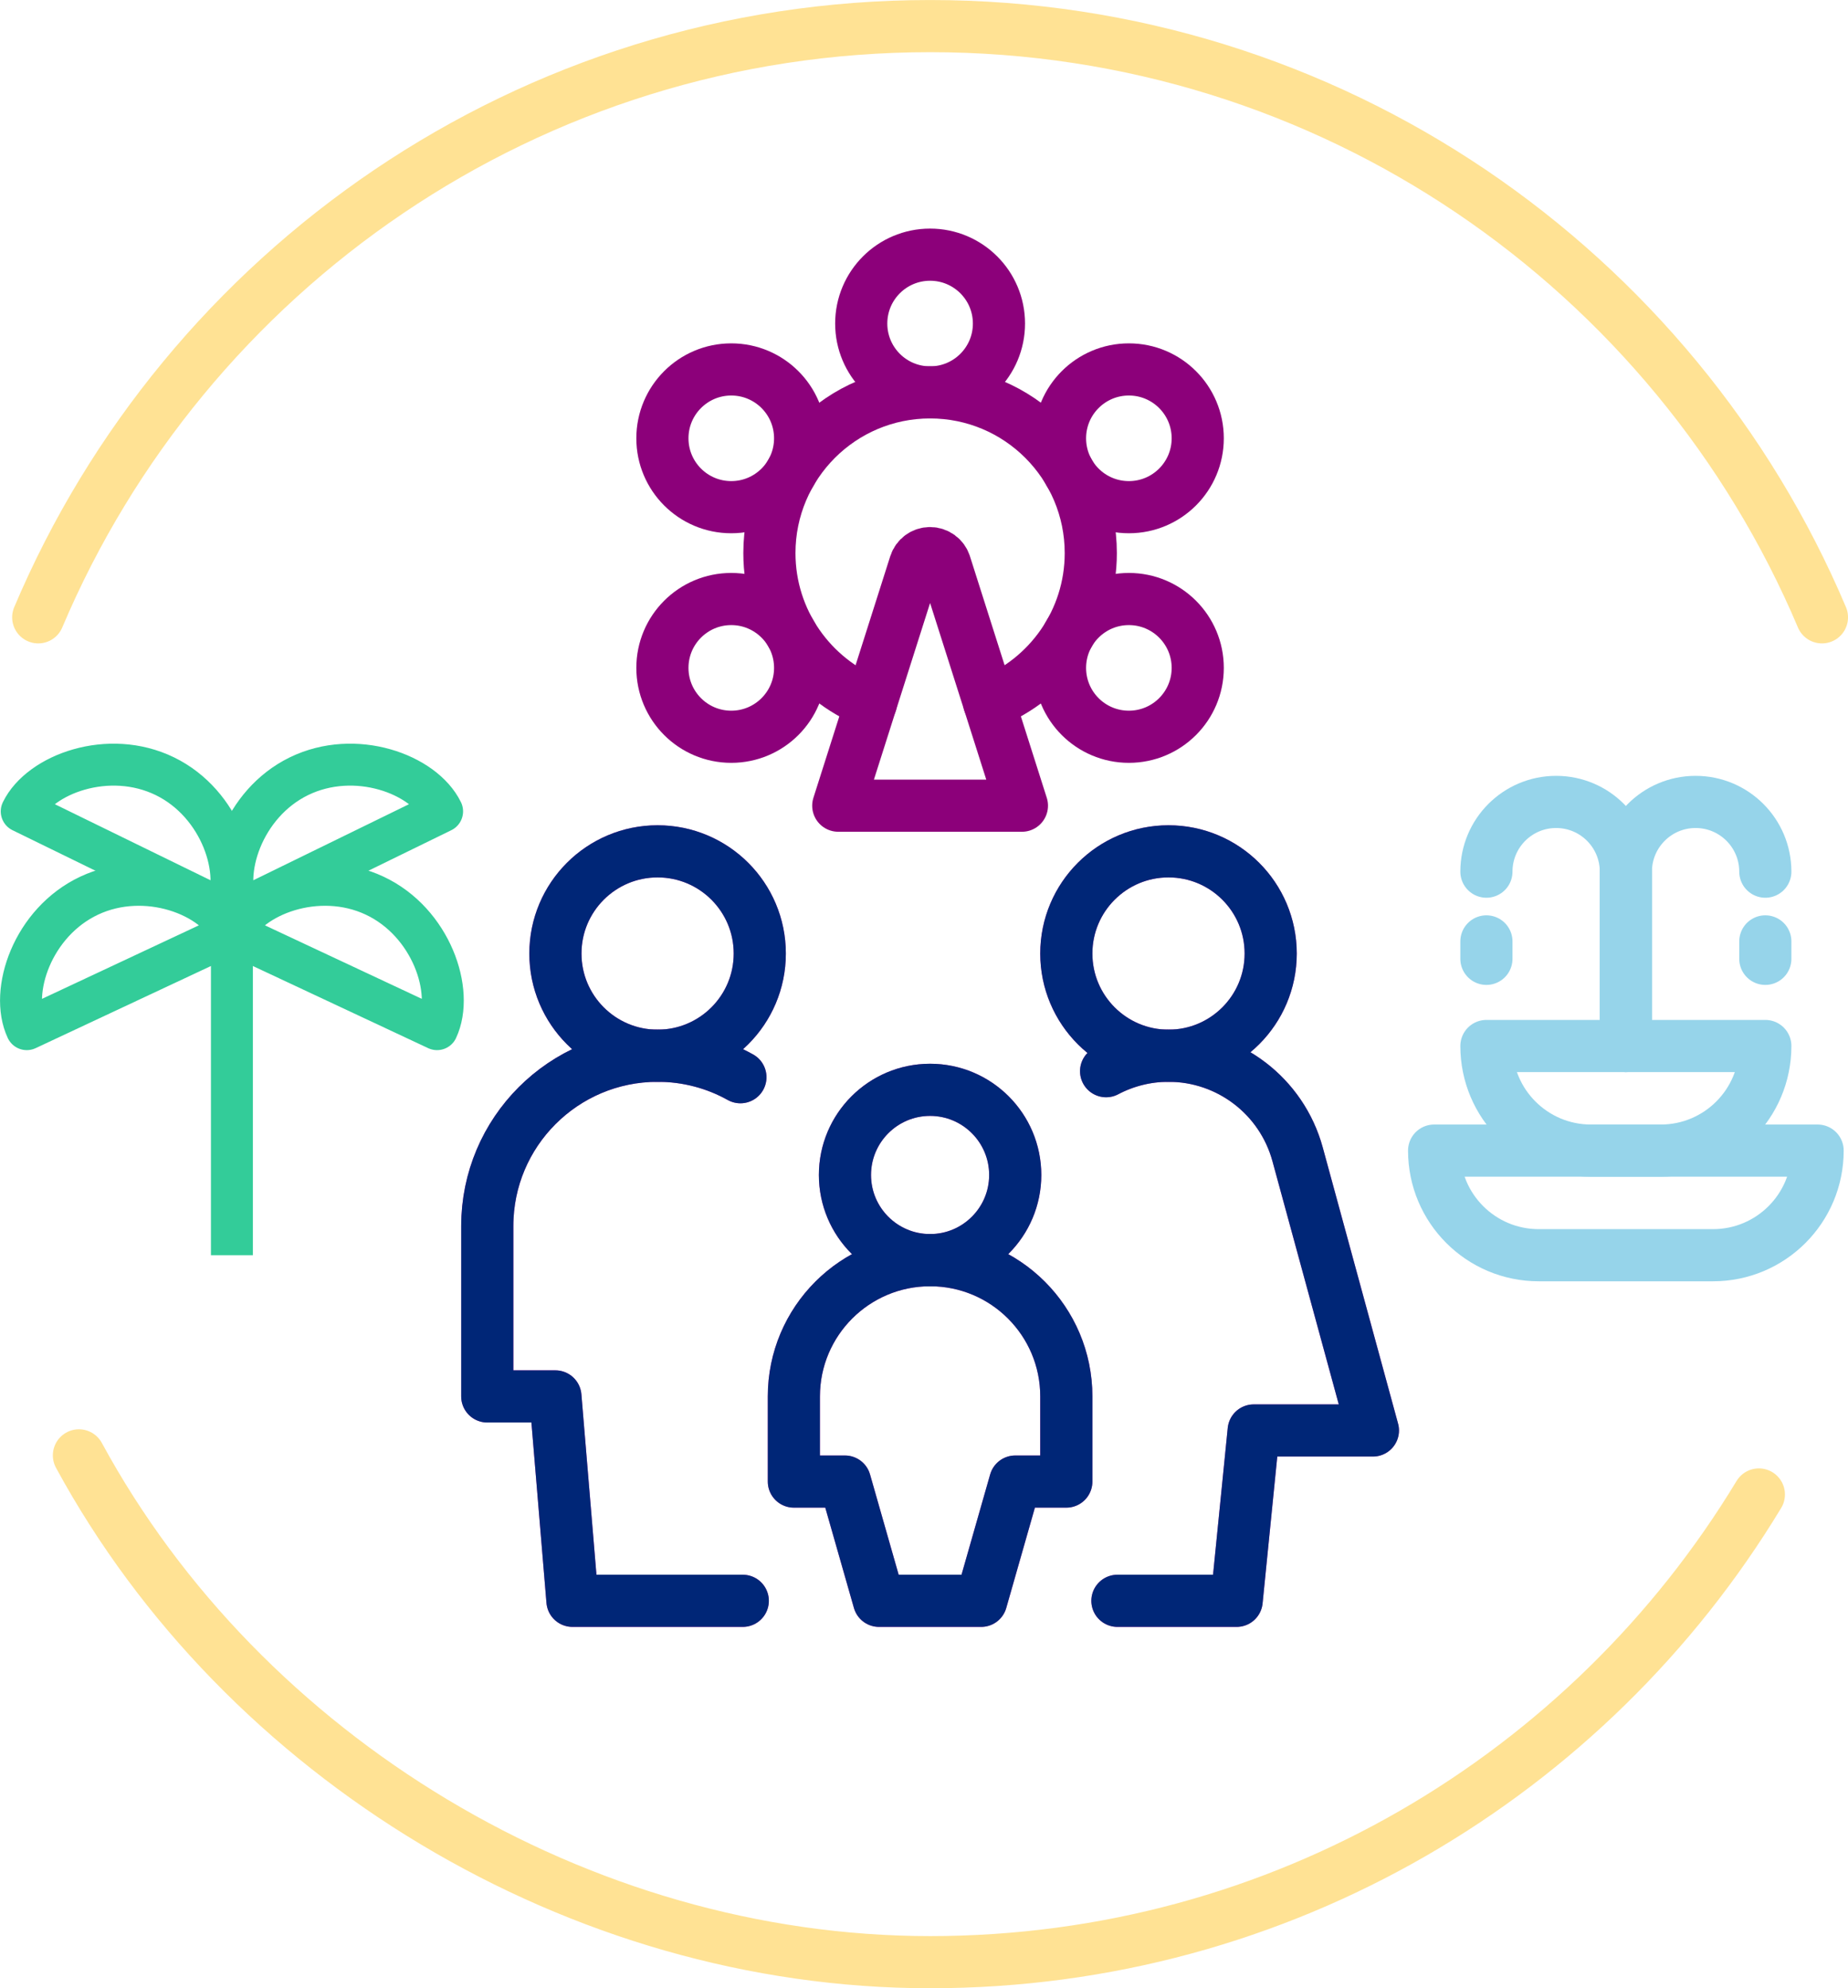
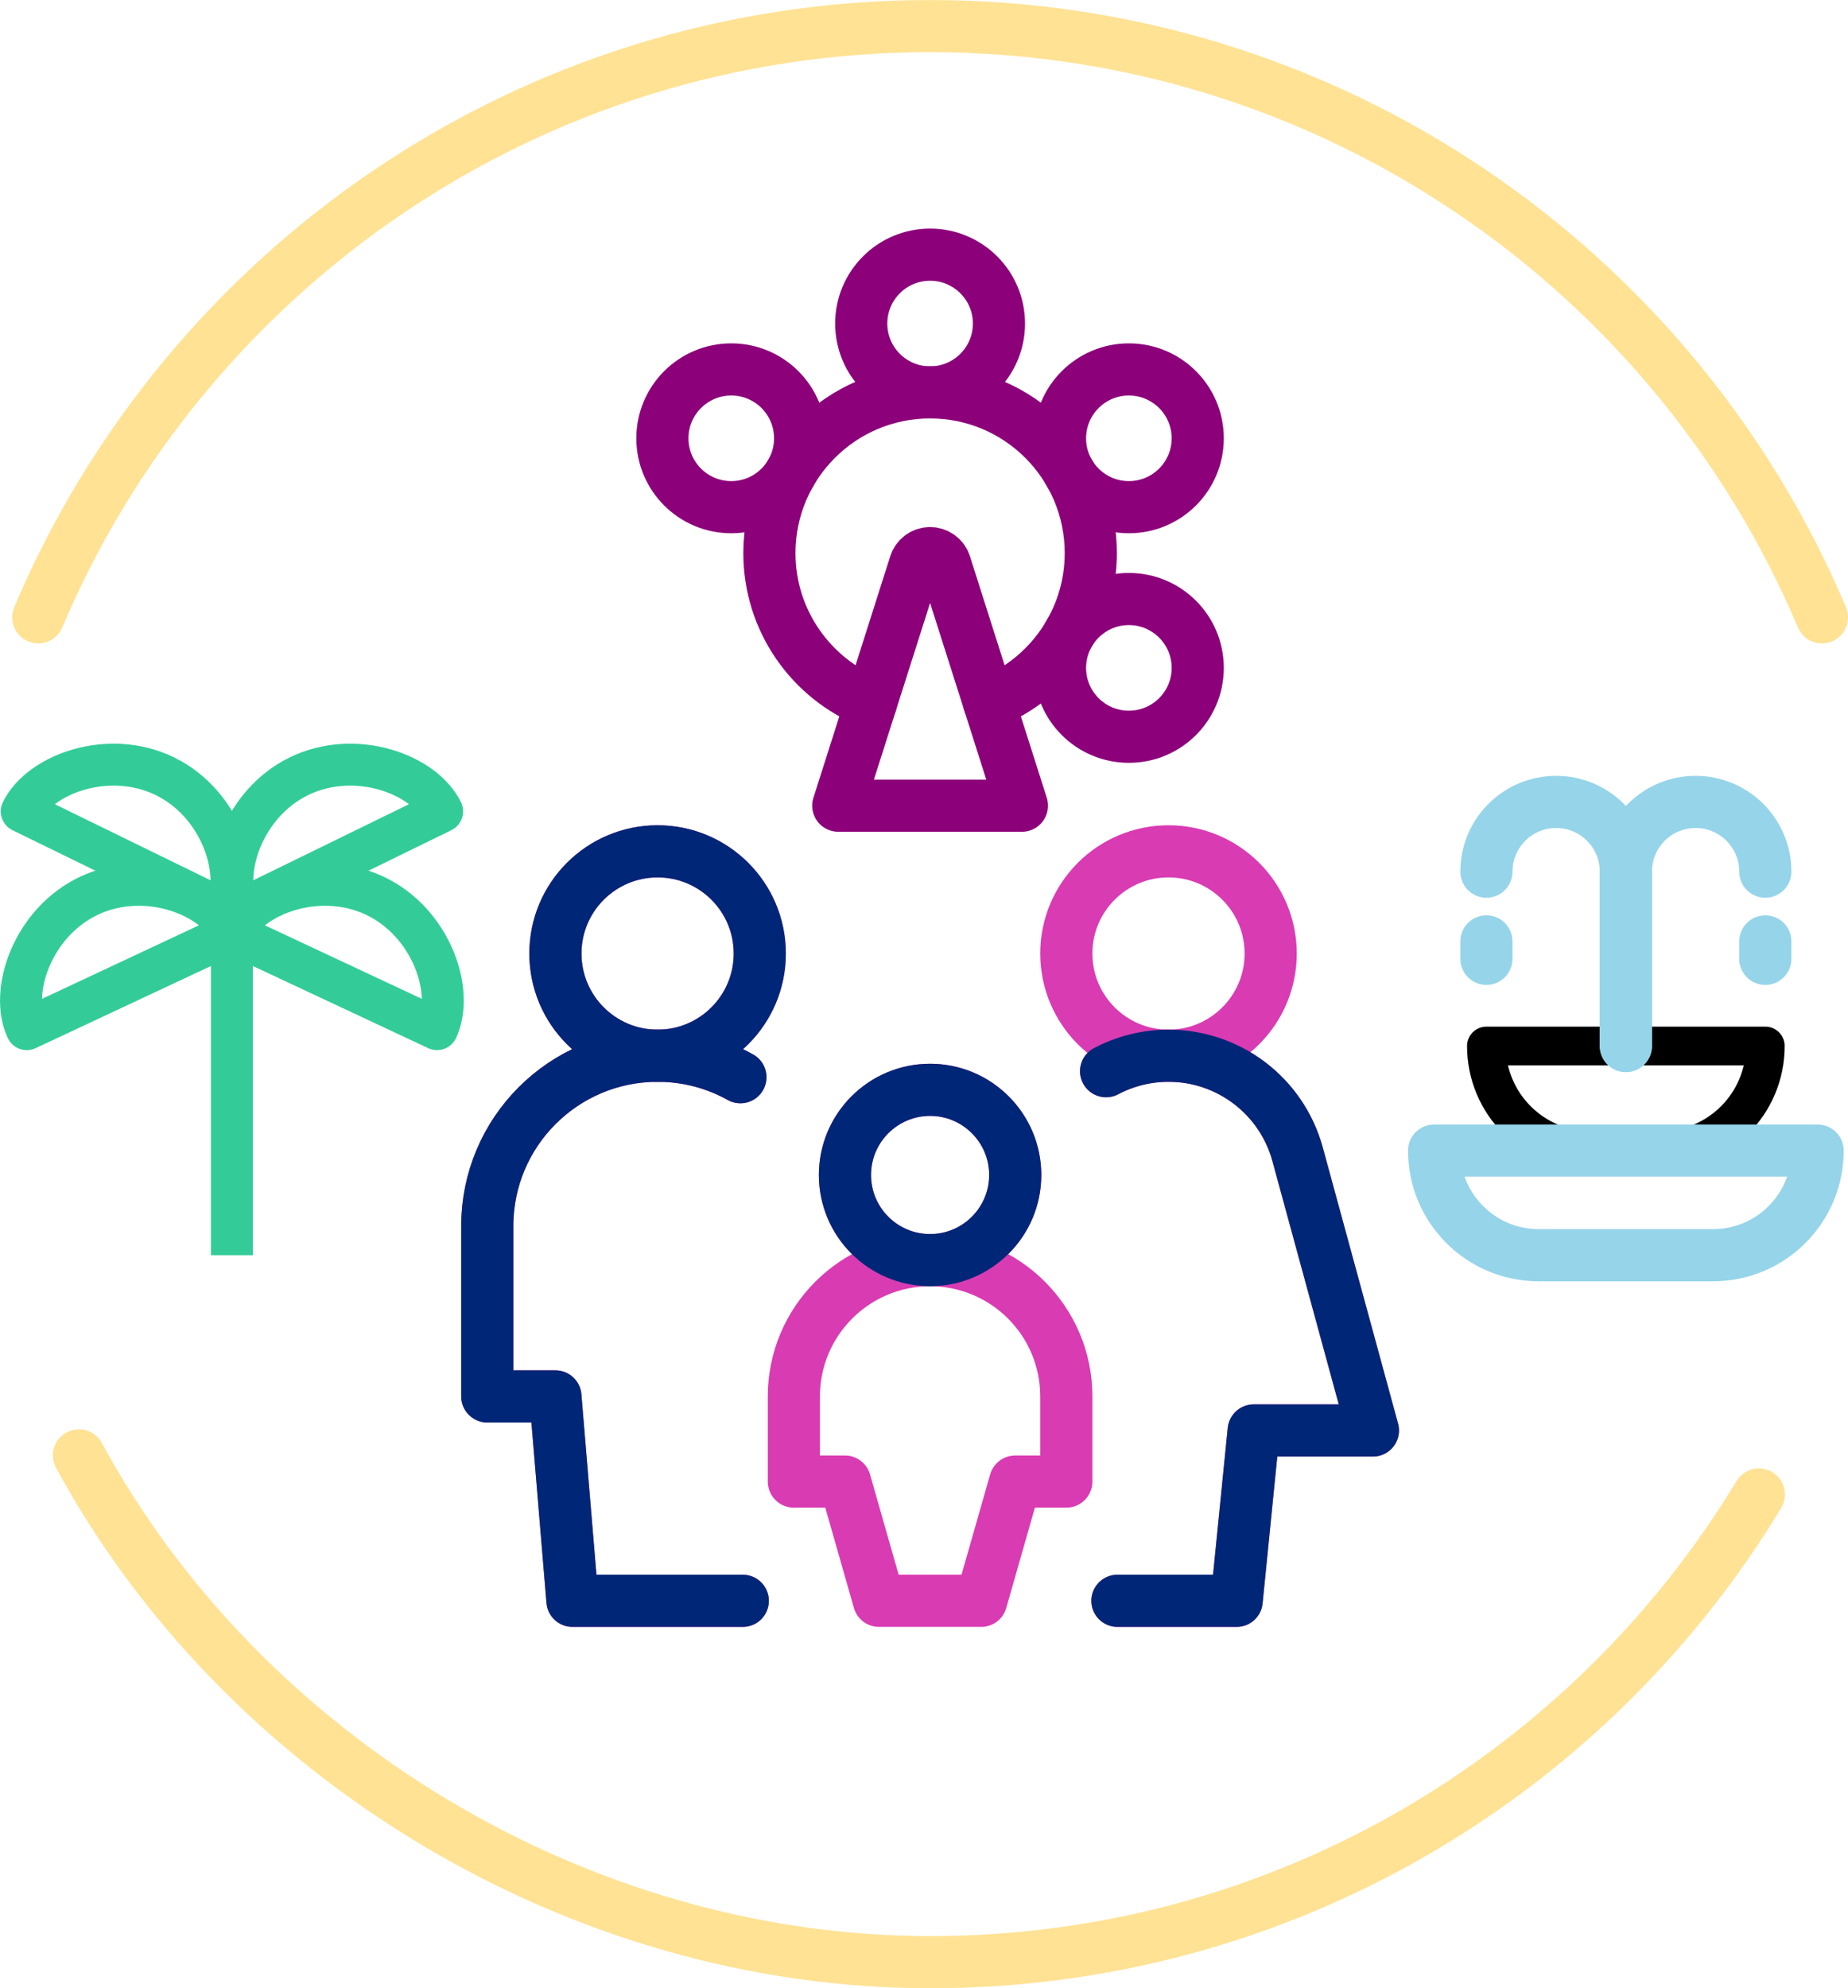
<svg xmlns="http://www.w3.org/2000/svg" id="Layer_2" data-name="Layer 2" viewBox="0 0 383.77 412.84">
  <defs>
    <style> .cls-1 { opacity: .5; stroke: #ffc62b; } .cls-1, .cls-2, .cls-3, .cls-4, .cls-5, .cls-6 { stroke-linecap: round; } .cls-1, .cls-2, .cls-3, .cls-4, .cls-5, .cls-6, .cls-7 { fill: none; stroke-linejoin: round; } .cls-1, .cls-3, .cls-4, .cls-5, .cls-6 { stroke-width: 10.83px; } .cls-2 { stroke: #000; stroke-width: 8.04px; } .cls-3 { stroke: #002677; } .cls-4 { stroke: #96d4ea; } .cls-5 { stroke: #d93bb3; } .cls-6 { stroke: #8c007a; } .cls-7 { stroke: #3c9; stroke-width: 8.71px; } </style>
  </defs>
  <g id="Layer_1-2" data-name="Layer 1">
    <g>
      <g id="water-fountain--water-fountain-park-places-outdoor">
        <g>
          <path id="Vector_2806" data-name="Vector 2806" class="cls-2" d="M337.64,217.19v-36.2c0-8-6.48-14.48-14.48-14.48h0c-8,0-14.48,6.48-14.48,14.48h0" />
          <path id="Vector_2810" data-name="Vector 2810" class="cls-2" d="M337.64,217.19v-36.2c0-8,6.48-14.48,14.48-14.48h0c8,0,14.48,6.48,14.48,14.48h0" />
          <path id="Vector_2809" data-name="Vector 2809" class="cls-2" d="M308.68,195.47v3.62" />
          <path id="Vector_2811" data-name="Vector 2811" class="cls-2" d="M366.6,195.47v3.62" />
          <path id="Vector_2807" data-name="Vector 2807" class="cls-2" d="M366.6,217.19h-57.92c0,12,9.72,21.72,21.72,21.72h14.48c12,0,21.72-9.72,21.72-21.72Z" />
          <path id="Vector_2808" data-name="Vector 2808" class="cls-2" d="M377.46,238.91h-79.64c0,12,9.72,21.72,21.72,21.72h36.2c12,0,21.72-9.72,21.72-21.72Z" />
        </g>
        <g>
          <path id="Vector_2806-2" data-name="Vector 2806" class="cls-4" d="M337.64,217.19v-36.2c0-8-6.48-14.48-14.48-14.48h0c-8,0-14.48,6.48-14.48,14.48h0" />
          <path id="Vector_2810-2" data-name="Vector 2810" class="cls-4" d="M337.64,217.19v-36.2c0-8,6.48-14.48,14.48-14.48h0c8,0,14.48,6.48,14.48,14.48h0" />
          <path id="Vector_2809-2" data-name="Vector 2809" class="cls-4" d="M308.68,195.47v3.62" />
          <path id="Vector_2811-2" data-name="Vector 2811" class="cls-4" d="M366.6,195.47v3.62" />
-           <path id="Vector_2807-2" data-name="Vector 2807" class="cls-4" d="M366.6,217.19h-57.92c0,12,9.72,21.72,21.72,21.72h14.48c12,0,21.72-9.72,21.72-21.72Z" />
          <path id="Vector_2808-2" data-name="Vector 2808" class="cls-4" d="M377.46,238.91h-79.64c0,12,9.72,21.72,21.72,21.72h36.2c12,0,21.72-9.72,21.72-21.72Z" />
        </g>
      </g>
      <path id="Vector_4439" data-name="Vector 4439" class="cls-7" d="M48.16,260.63v-74.49" />
      <path id="Ellipse_1942" data-name="Ellipse 1942" class="cls-7" d="M77.78,185.96c-11.76-5.51-25.94-.07-29.62,7.77l42.6,19.96c3.67-7.84-1.22-22.22-12.98-27.73Z" />
      <path id="Ellipse_1943" data-name="Ellipse 1943" class="cls-7" d="M62.07,161.18c-11.67,5.7-16.33,20.16-12.53,27.94l42.27-20.65c-3.8-7.78-18.07-12.99-29.74-7.29Z" />
      <path id="Ellipse_1944" data-name="Ellipse 1944" class="cls-7" d="M18.54,185.96c11.76-5.51,25.94-.07,29.62,7.77l-42.6,19.96c-3.67-7.84,1.22-22.22,12.98-27.73Z" />
      <path id="Ellipse_1945" data-name="Ellipse 1945" class="cls-7" d="M34.25,161.18c11.67,5.7,16.33,20.16,12.53,27.94l-42.27-20.65c3.8-7.78,18.07-12.99,29.74-7.29Z" />
      <g>
        <g>
          <g>
            <path id="Ellipse_1975" data-name="Ellipse 1975" class="cls-5" d="M175.47,243.97c0,9.77,7.92,17.68,17.68,17.68s17.68-7.92,17.68-17.68-7.92-17.68-17.68-17.68-17.68,7.92-17.68,17.68" />
            <path id="Vector_5643" data-name="Vector 5643" class="cls-5" d="M182.54,332.39h21.22l7.07-24.76h10.61v-17.68c0-15.63-12.67-28.29-28.29-28.29s-28.29,12.67-28.29,28.29v17.68h10.61l7.07,24.76Z" />
            <path id="Ellipse_1973" data-name="Ellipse 1973" class="cls-5" d="M115.34,197.99c0,11.72,9.5,21.22,21.22,21.22s21.22-9.5,21.22-21.22-9.5-21.22-21.22-21.22-21.22,9.5-21.22,21.22" />
            <path id="Vector_4947" data-name="Vector 4947" class="cls-5" d="M154.25,332.39h-35.37l-3.54-42.44h-14.15v-35.37c0-19.53,15.83-35.37,35.37-35.37,6.25,0,12.11,1.62,17.2,4.46" />
            <path id="Ellipse_1974" data-name="Ellipse 1974" class="cls-5" d="M221.44,197.99c0,11.72,9.5,21.22,21.22,21.22s21.22-9.5,21.22-21.22-9.5-21.22-21.22-21.22-21.22,9.5-21.22,21.22" />
            <path id="Vector_4948" data-name="Vector 4948" class="cls-5" d="M232.05,332.39h24.76l3.54-35.37h24.76l-15.64-57.34c-3.3-12.09-14.28-20.47-26.8-20.47-4.64,0-9.07,1.15-12.97,3.21" />
          </g>
          <g>
            <path id="Ellipse_1975-2" data-name="Ellipse 1975" class="cls-3" d="M175.47,243.97c0,9.77,7.92,17.68,17.68,17.68s17.68-7.92,17.68-17.68-7.92-17.68-17.68-17.68-17.68,7.92-17.68,17.68" />
-             <path id="Vector_5643-2" data-name="Vector 5643" class="cls-3" d="M182.54,332.39h21.22l7.07-24.76h10.61v-17.68c0-15.63-12.67-28.29-28.29-28.29s-28.29,12.67-28.29,28.29v17.68h10.61l7.07,24.76Z" />
            <path id="Ellipse_1973-2" data-name="Ellipse 1973" class="cls-3" d="M115.34,197.99c0,11.72,9.5,21.22,21.22,21.22s21.22-9.5,21.22-21.22-9.5-21.22-21.22-21.22-21.22,9.5-21.22,21.22" />
            <path id="Vector_4947-2" data-name="Vector 4947" class="cls-3" d="M154.25,332.39h-35.37l-3.54-42.44h-14.15v-35.37c0-19.53,15.83-35.37,35.37-35.37,6.25,0,12.11,1.62,17.2,4.46" />
-             <path id="Ellipse_1974-2" data-name="Ellipse 1974" class="cls-3" d="M221.44,197.99c0,11.72,9.5,21.22,21.22,21.22s21.22-9.5,21.22-21.22-9.5-21.22-21.22-21.22-21.22,9.5-21.22,21.22" />
            <path id="Vector_4948-2" data-name="Vector 4948" class="cls-3" d="M232.05,332.39h24.76l3.54-35.37h24.76l-15.64-57.34c-3.3-12.09-14.28-20.47-26.8-20.47-4.64,0-9.07,1.15-12.97,3.21" />
          </g>
        </g>
        <path id="Ellipse_1991" data-name="Ellipse 1991" class="cls-6" d="M180.89,145.89c-12.36-4.89-21.11-16.95-21.11-31.05,0-18.43,14.94-33.37,33.37-33.37s33.37,14.94,33.37,33.37c0,14.1-8.75,26.16-21.11,31.05" />
        <path id="Vector_4779" data-name="Vector 4779" class="cls-6" d="M212.22,167.29l-15.96-50.17c-.43-1.35-1.69-2.27-3.11-2.27s-2.68.92-3.11,2.27l-15.96,50.17h38.14Z" />
        <path id="Ellipse_3158" data-name="Ellipse 3158" class="cls-6" d="M178.85,67.18c0,7.9,6.4,14.3,14.3,14.3s14.3-6.4,14.3-14.3-6.4-14.3-14.3-14.3-14.3,6.4-14.3,14.3" />
        <path id="Ellipse_3159" data-name="Ellipse 3159" class="cls-6" d="M137.56,91.01c0,7.9,6.4,14.3,14.3,14.3s14.3-6.4,14.3-14.3-6.4-14.3-14.3-14.3-14.3,6.4-14.3,14.3" />
-         <path id="Ellipse_3160" data-name="Ellipse 3160" class="cls-6" d="M137.56,138.68c0,7.9,6.4,14.3,14.3,14.3s14.3-6.4,14.3-14.3-6.4-14.3-14.3-14.3-14.3,6.4-14.3,14.3" />
        <path id="Ellipse_3161" data-name="Ellipse 3161" class="cls-6" d="M220.13,91.01c0,7.9,6.4,14.3,14.3,14.3s14.3-6.4,14.3-14.3-6.4-14.3-14.3-14.3-14.3,6.4-14.3,14.3" />
        <path id="Ellipse_3162" data-name="Ellipse 3162" class="cls-6" d="M220.13,138.68c0,7.9,6.4,14.3,14.3,14.3s14.3-6.4,14.3-14.3-6.4-14.3-14.3-14.3-14.3,6.4-14.3,14.3" />
      </g>
      <path class="cls-1" d="M7.94,128.18C38.46,56.04,109.89,5.42,193.15,5.42s154.69,50.62,185.21,122.76" />
      <path class="cls-1" d="M365.26,310.31c-35.21,58.21-99.12,97.11-172.11,97.11s-142.73-42.55-176.76-105.23" />
    </g>
  </g>
</svg>